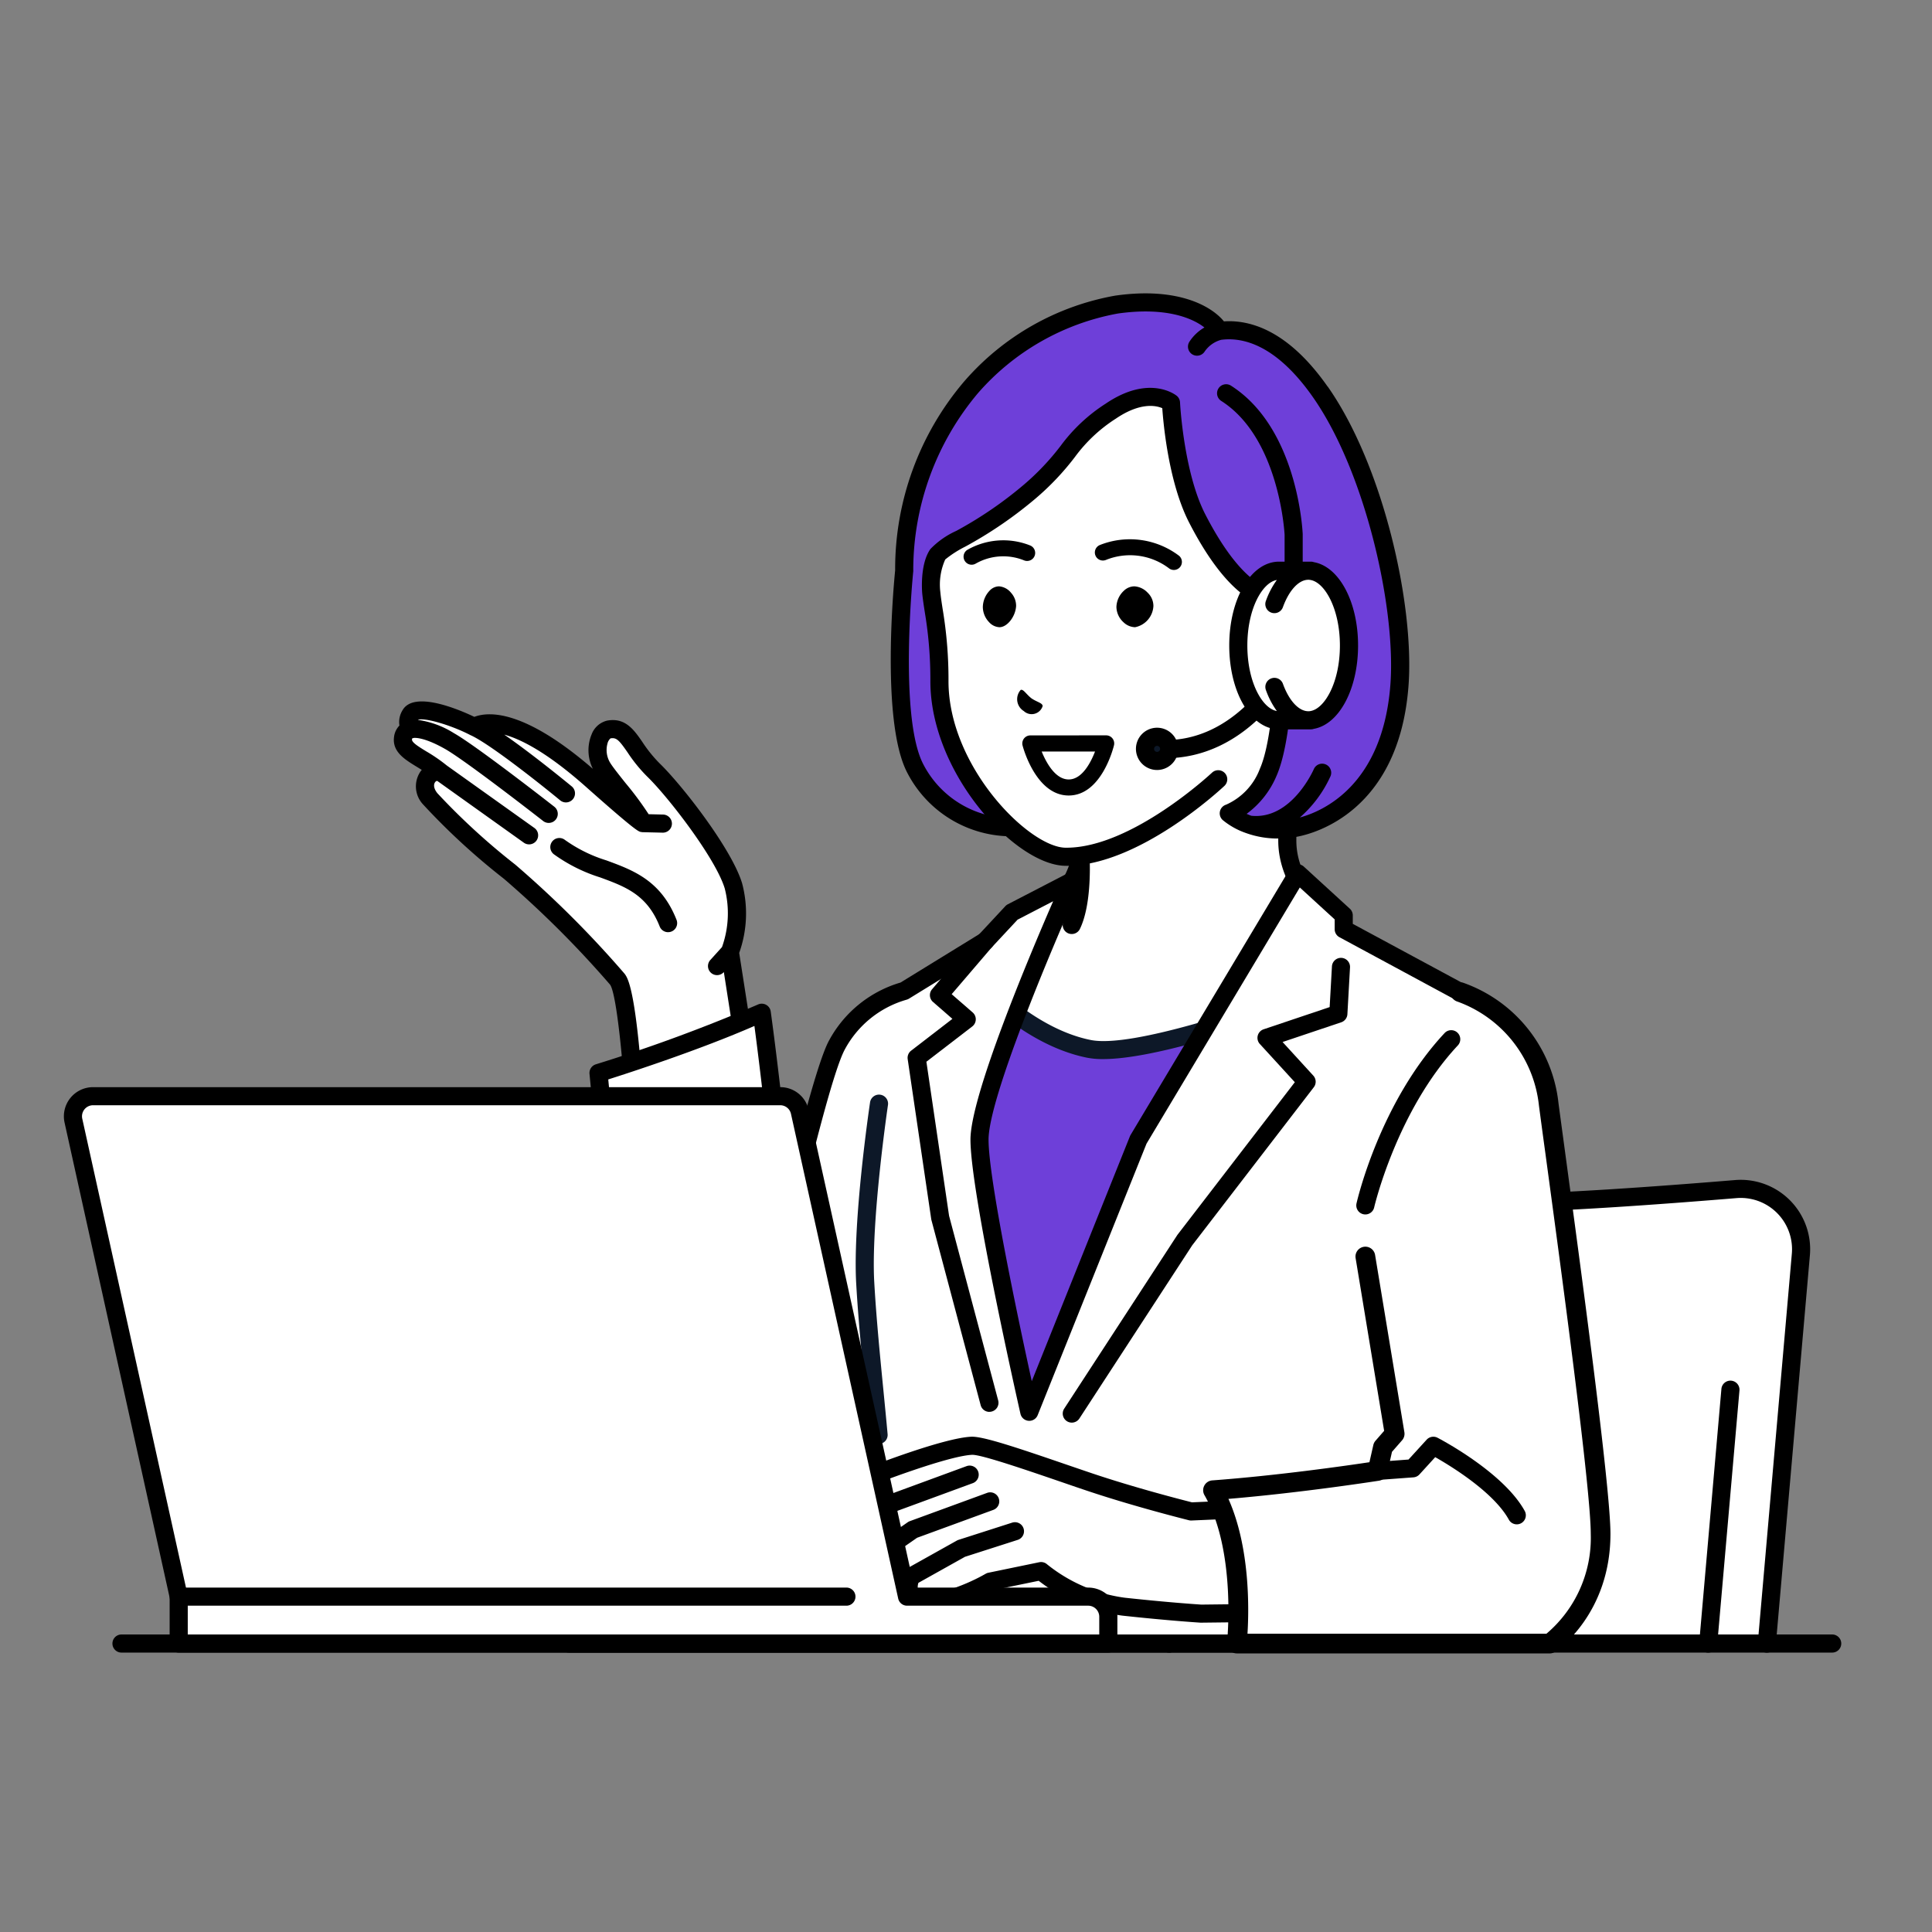
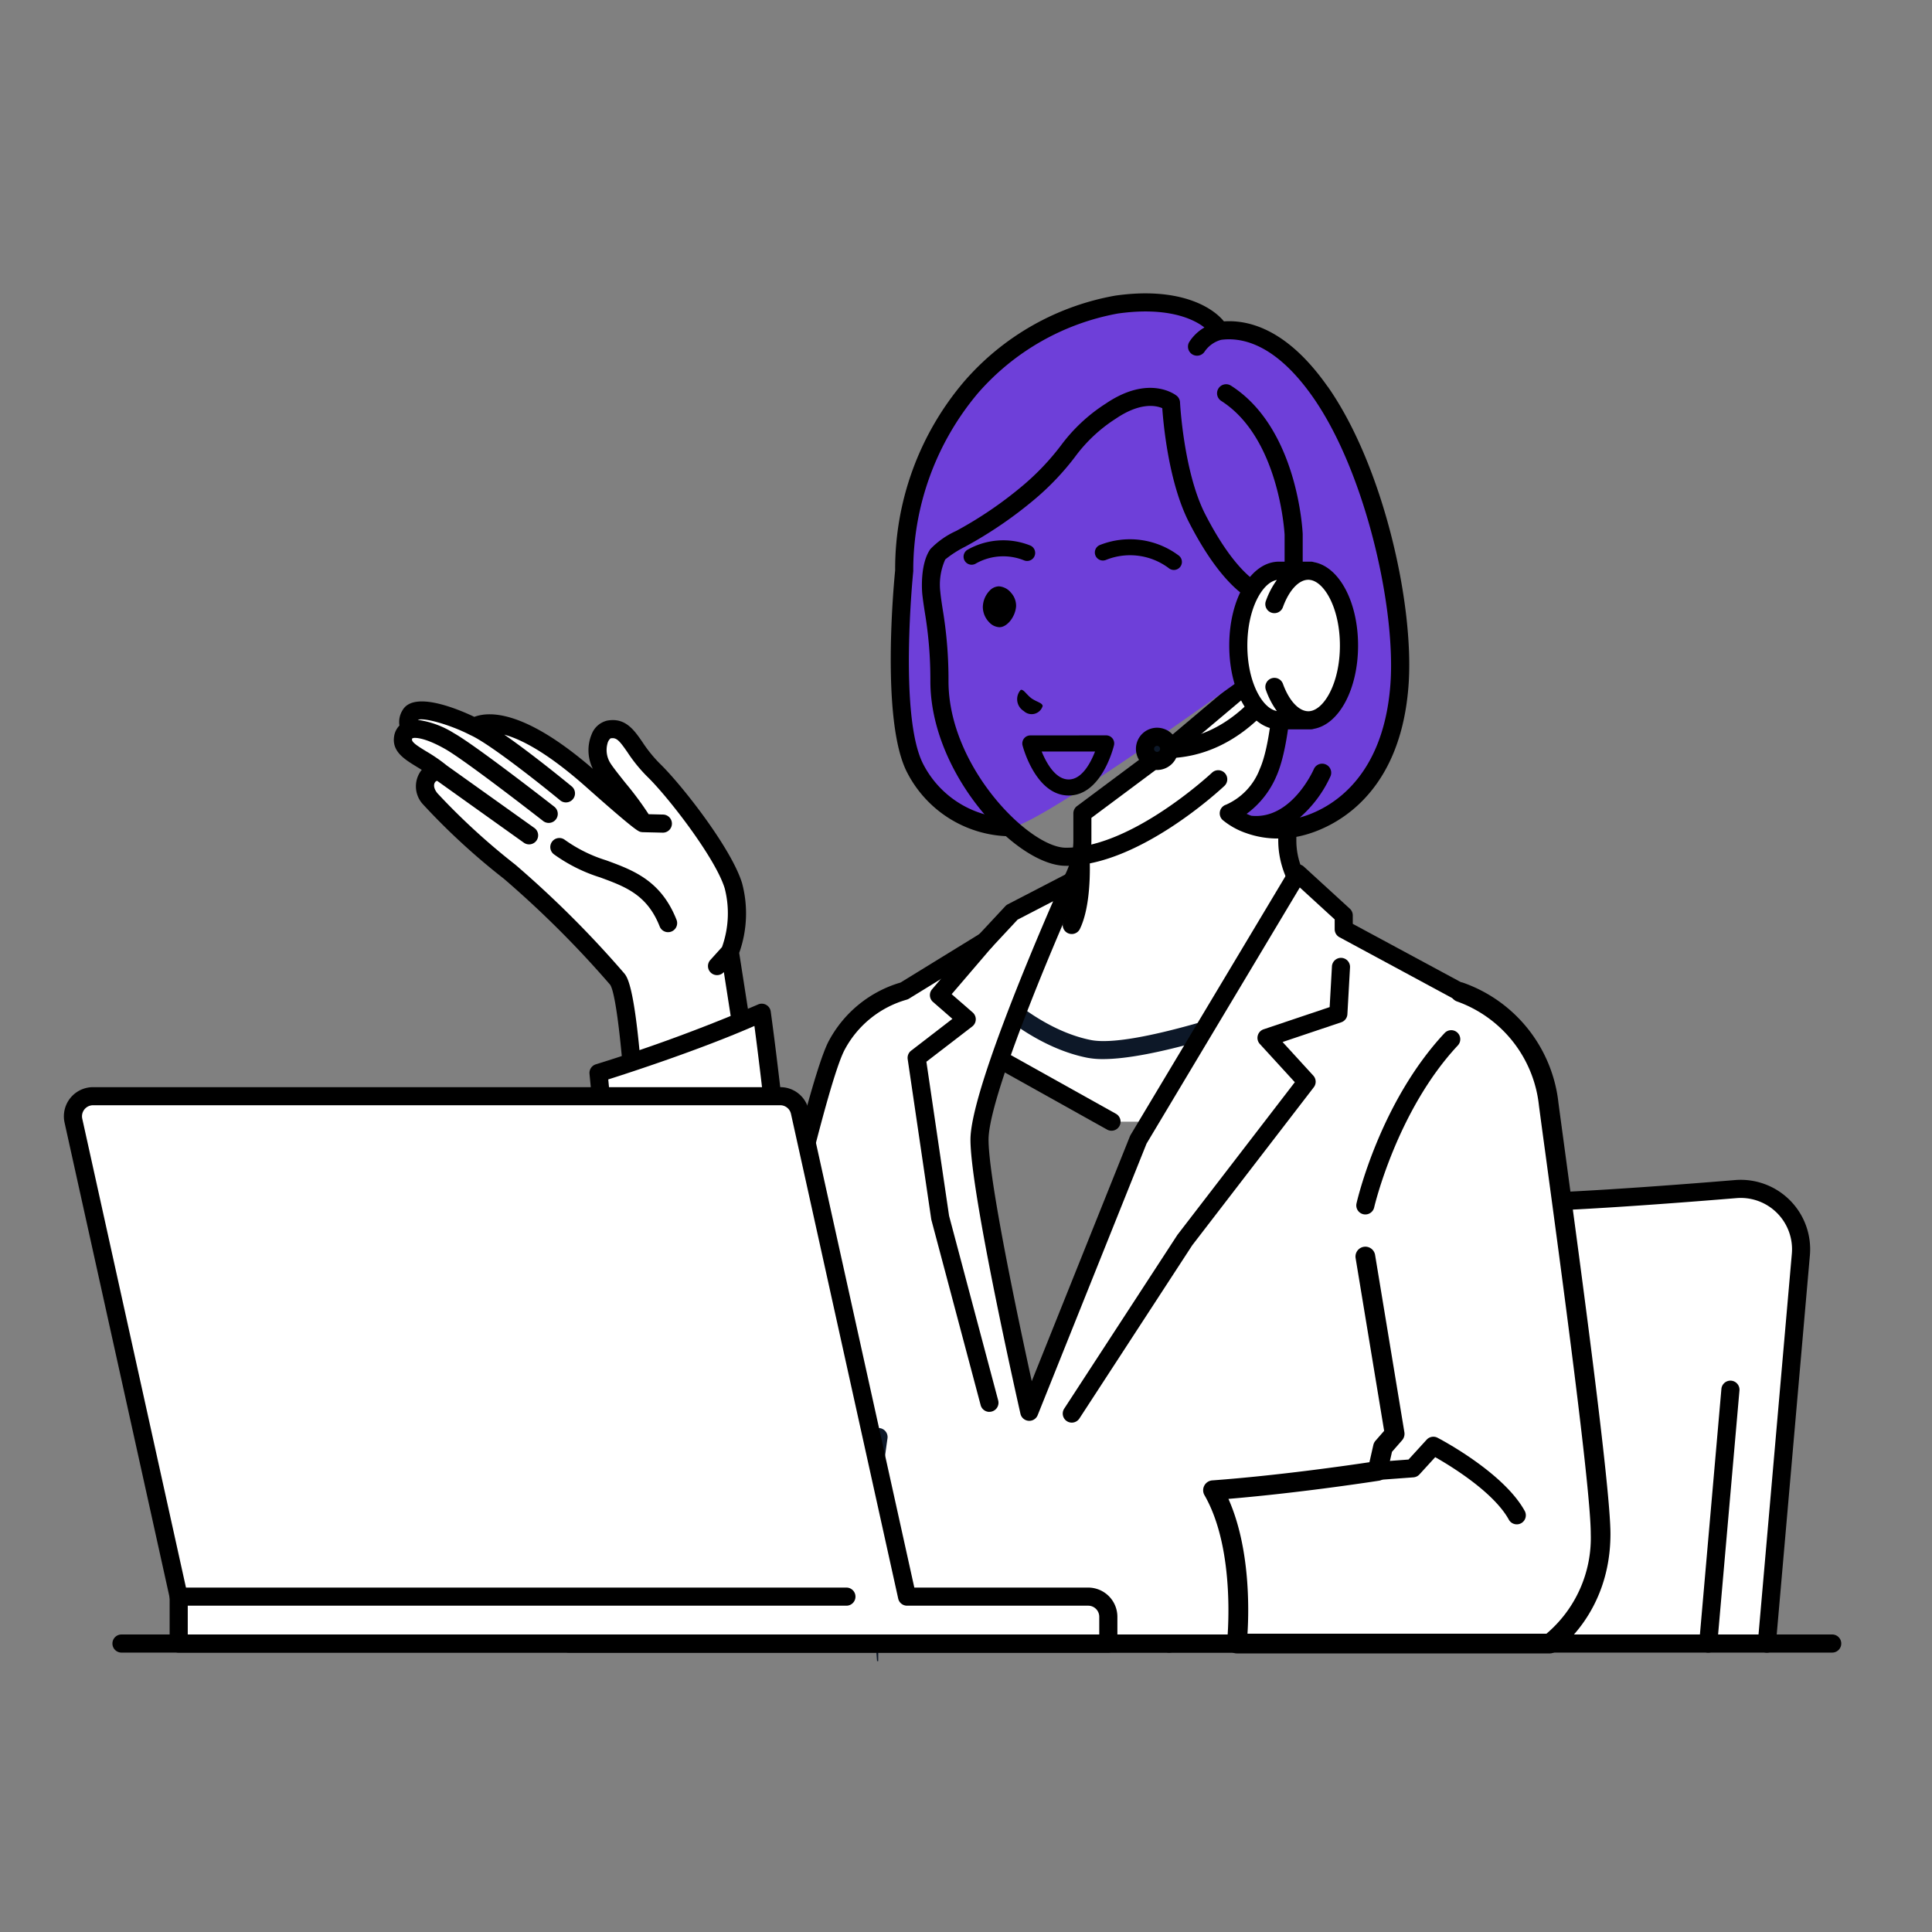
<svg xmlns="http://www.w3.org/2000/svg" width="230" height="230" viewBox="0 0 230 230">
  <rect x="0" y="0" width="230" height="230" fill="#808080" stroke="none" />
  <defs>
    <clipPath id="clip-path">
      <rect id="長方形_25193" data-name="長方形 25193" width="230" height="230" transform="translate(50 17961)" fill="#fff" stroke="#707070" stroke-width="1" />
    </clipPath>
    <clipPath id="clip-path-2">
      <rect id="長方形_25350" data-name="長方形 25350" width="230" height="165.522" fill="none" />
    </clipPath>
  </defs>
  <g id="マスクグループ_55" data-name="マスクグループ 55" transform="translate(-50 -17961)" clip-path="url(#clip-path)">
    <g id="グループ_22177" data-name="グループ 22177" transform="translate(50 17993.238)" clip-path="url(#clip-path-2)">
      <path id="パス_15580" data-name="パス 15580" d="M176.87,85.944c-8.545.7-21.431,1.659-28.467,1.659-7.18,0-19.3-.994-27.014-1.7a7.185,7.185,0,0,0-7.816,6.531l-4.166,47.619h71.16l4.052-46.318a7.185,7.185,0,0,0-7.749-7.791" transform="translate(29.775 23.37)" fill="#fff" />
      <path id="パス_15581" data-name="パス 15581" d="M109.638,141.361q-.048,0-.1,0a1.078,1.078,0,0,1-.98-1.168l4.166-47.619a8.268,8.268,0,0,1,8.988-7.512c6.913.635,19.6,1.7,26.916,1.7,6.853,0,19.215-.9,28.378-1.655a8.265,8.265,0,0,1,8.913,8.958l-4.052,46.318a1.078,1.078,0,1,1-2.149-.188l4.052-46.318a6.108,6.108,0,0,0-6.586-6.622c-9.2.759-21.629,1.664-28.556,1.664-7.031,0-18.624-.929-27.112-1.707a6.109,6.109,0,0,0-6.644,5.552l-4.166,47.619a1.078,1.078,0,0,1-1.072.985" transform="translate(29.544 23.139)" />
      <path id="パス_15582" data-name="パス 15582" d="M160.09,136.234q-.048,0-.1,0a1.078,1.078,0,0,1-.98-1.168l2.644-30.221a1.078,1.078,0,1,1,2.149.188l-2.645,30.22a1.078,1.078,0,0,1-1.072.985" transform="translate(43.275 28.265)" />
      <path id="パス_15583" data-name="パス 15583" d="M138.613,69.952c-3.829-1.85-8.705-6.171-8.705-11.771V35.454l-13.4,11.287-11,8.2v3.239c0,5.6-4.877,9.922-8.707,11.771-7.853,3.794-11.024,8.741-11.024,8.741l23.2,12.953h17.459l23.2-12.953s-3.173-4.947-11.026-8.741" transform="translate(23.345 9.649)" fill="#fff" />
      <path id="パス_15584" data-name="パス 15584" d="M150.776,78.342c-.136-.212-3.428-5.249-11.463-9.13-3.007-1.453-8.1-5.362-8.1-10.8V35.685a1.079,1.079,0,0,0-1.773-.824L116.071,46.128,105.1,54.308a1.08,1.08,0,0,0-.434.864v3.24a8.683,8.683,0,0,1-.1,1.309,1.066,1.066,0,0,0-.12.564l0,.06c-1,4.428-5.241,7.593-7.88,8.868C88.53,73.093,85.238,78.13,85.1,78.342a1.077,1.077,0,0,0,.382,1.523l23.2,12.953a1.078,1.078,0,0,0,1.052-1.883L87.619,78.588A29.559,29.559,0,0,1,97.5,71.153a18.708,18.708,0,0,0,6.676-5.44,8.722,8.722,0,0,1-.67,2.277,1.078,1.078,0,1,0,1.94.941c1.3-2.672,1.215-7.157,1.16-8.441a10.533,10.533,0,0,0,.209-2.08v-2.7l10.566-7.876c.018-.013.034-.027.051-.041L129.059,38V58.412c0,5.693,4.678,10.5,9.315,12.742a29.572,29.572,0,0,1,9.886,7.434L126.142,90.935a1.078,1.078,0,1,0,1.052,1.883l23.2-12.953a1.077,1.077,0,0,0,.382-1.523" transform="translate(23.114 9.418)" />
-       <path id="パス_15585" data-name="パス 15585" d="M93.49,67.044s5.527,5.98,12.434,7.343c6.293,1.24,25.183-6.039,25.183-6.039L105.5,121.361h-12L87.255,81.624Z" transform="translate(23.747 18.246)" fill="#6e3fd9" />
      <path id="パス_15586" data-name="パス 15586" d="M105.731,122.67h-12a1.079,1.079,0,0,1-1.065-.911L86.421,82.023a1.071,1.071,0,0,1,.074-.592l6.235-14.58a1.077,1.077,0,0,1,1.782-.308c.081.087,5.4,5.744,11.851,7.017,4.911.969,19.413-3.993,24.588-5.987a1.078,1.078,0,0,1,1.359,1.474L106.7,122.061a1.077,1.077,0,0,1-.971.609m-11.08-2.156h10.4l24.151-50c-4.863,1.747-15.511,5.313-21.4,5.314a9.753,9.753,0,0,1-1.86-.156c-5.343-1.055-9.821-4.656-11.854-6.527L88.6,81.993Z" transform="translate(23.516 18.016)" fill="#0d1828" />
      <path id="パス_15587" data-name="パス 15587" d="M160.92,71.369l-15.443-8.328v-1.65l-5.472-5.008L121.033,88.089l-12.986,32.4s-5.926-26.11-5.926-32.4,10.986-30.743,10.986-30.743l-7.116,3.684-3.2,3.435-9.629,5.921a13.212,13.212,0,0,0-7.992,6.4c-3.384,6.08-14.654,60.622-14.654,60.622L53.236,148.077H158.4l-2.841-13.228s5.618-22.2,8.6-38.067-3.241-25.414-3.241-25.414" transform="translate(14.488 15.345)" fill="#fff" />
      <path id="パス_15588" data-name="パス 15588" d="M158.632,149.385H53.467a1.078,1.078,0,0,1-.567-2l16.883-10.427c1.169-5.633,11.376-54.547,14.673-60.472a14.22,14.22,0,0,1,8.492-6.868l9.383-5.769,3.1-3.328a1.058,1.058,0,0,1,.293-.221l7.116-3.685a1.078,1.078,0,0,1,1.478,1.4c-3.767,8.386-10.89,25.512-10.89,30.3,0,4.754,3.552,21.5,5.143,28.76l11.689-29.16a1.068,1.068,0,0,1,.076-.153L139.312,56.06a1.078,1.078,0,0,1,1.653-.242l5.472,5.007a1.079,1.079,0,0,1,.351.8V62.63l14.875,8.021a1.075,1.075,0,0,1,.392.36c.263.4,6.424,10.095,3.4,26.2-2.786,14.826-7.931,35.412-8.553,37.889l2.787,12.981a1.077,1.077,0,0,1-1.055,1.3M57.264,147.229H157.3l-2.56-11.923a1.085,1.085,0,0,1,.008-.491c.057-.221,5.645-22.35,8.586-38,2.624-13.966-2.086-22.913-2.953-24.4L145.2,64.221a1.078,1.078,0,0,1-.566-.949V62.1L140.483,58.3l-18.25,30.5-12.956,32.318a1.078,1.078,0,0,1-2.052-.163c-.243-1.071-5.951-26.3-5.951-32.636,0-5.208,6.941-21.708,9.843-28.379l-4.235,2.193-3.075,3.3a1.11,1.11,0,0,1-.224.183l-9.629,5.921a1.14,1.14,0,0,1-.267.118,12.11,12.11,0,0,0-7.348,5.886c-2.613,4.7-10.653,41.506-14.539,60.315a1.079,1.079,0,0,1-.49.7Z" transform="translate(14.257 15.114)" />
      <path id="パス_15589" data-name="パス 15589" d="M94.672,119a1.077,1.077,0,0,1-1.041-.8L87.769,96.16a.95.95,0,0,1-.024-.12l-2.8-19.026A1.077,1.077,0,0,1,85.351,76l4.917-3.788L87.959,70.2a1.079,1.079,0,0,1-.111-1.514l5.494-6.421a1.078,1.078,0,1,1,1.639,1.4l-4.8,5.609,2.5,2.175a1.079,1.079,0,0,1-.051,1.668l-5.459,4.2,2.7,18.341,5.847,21.98a1.078,1.078,0,0,1-.766,1.319,1.046,1.046,0,0,1-.277.037" transform="translate(23.114 16.843)" />
      <path id="パス_15590" data-name="パス 15590" d="M100.527,119.619a1.077,1.077,0,0,1-.9-1.667l13.458-20.658a.675.675,0,0,1,.05-.069l13.944-18.132-4.164-4.55a1.077,1.077,0,0,1,.452-1.749l7.859-2.642.271-4.82a1.078,1.078,0,1,1,2.152.121L133.338,71a1.078,1.078,0,0,1-.733.96l-6.983,2.348,3.657,4a1.078,1.078,0,0,1,.059,1.385L114.867,98.506l-13.435,20.623a1.08,1.08,0,0,1-.9.49" transform="translate(27.066 17.503)" />
      <path id="パス_15591" data-name="パス 15591" d="M109.622,60.59l.023-.011.015.024Z" transform="translate(29.834 16.487)" fill="none" stroke="#0d1828" stroke-miterlimit="10" stroke-width="0" />
-       <path id="パス_15592" data-name="パス 15592" d="M82.8,118.685a1.077,1.077,0,0,1-1.072-.982c-.146-1.627-.314-3.338-.492-5.148-.42-4.266-.854-8.675-1.1-12.981-.427-7.479,1.565-20.991,1.65-21.562a1.078,1.078,0,0,1,2.133.318c-.02.137-2.046,13.864-1.631,21.12.244,4.263.676,8.649,1.093,12.893.178,1.815.347,3.53.494,5.167a1.076,1.076,0,0,1-.977,1.169.857.857,0,0,1-.1.005" transform="translate(21.792 20.981)" fill="#0d1828" />
+       <path id="パス_15592" data-name="パス 15592" d="M82.8,118.685a1.077,1.077,0,0,1-1.072-.982a1.078,1.078,0,0,1,2.133.318c-.02.137-2.046,13.864-1.631,21.12.244,4.263.676,8.649,1.093,12.893.178,1.815.347,3.53.494,5.167a1.076,1.076,0,0,1-.977,1.169.857.857,0,0,1-.1.005" transform="translate(21.792 20.981)" fill="#0d1828" />
      <path id="パス_15593" data-name="パス 15593" d="M134.253,13.6c-5.084-7.245-9.731-7.559-11.989-7.245C121.437,4.79,117.731,2.116,110,3.219a29.946,29.946,0,0,0-17.317,9.85A33.511,33.511,0,0,0,84.73,34.876S82.929,52.283,86,58.36a12.917,12.917,0,0,0,11.379,7.08c3.25.136,32.631-21.342,32.631-21.342,0,1.586-.2,10.891-1.965,14.837s-4.684,4.852-4.684,4.852a9.6,9.6,0,0,0,7.962,1.716c4.277-.8,11.428-4.9,12.353-16.918.707-9.152-2.852-25.619-9.424-34.987" transform="translate(22.917 0.805)" fill="#6e3fd9" />
      <path id="パス_15594" data-name="パス 15594" d="M135.365,13.209c-4.675-6.664-9.187-7.97-12.345-7.763-1.463-1.8-5.468-4.131-12.94-3.065A30.964,30.964,0,0,0,92.087,12.608,34.434,34.434,0,0,0,83.88,35.082c-.151,1.5-1.707,17.869,1.389,23.994a13.971,13.971,0,0,0,12.3,7.67,2.944,2.944,0,0,0,1.368-.289,14.993,14.993,0,0,1-1.795-1.9A11.819,11.819,0,0,1,87.194,58.1c-2.893-5.726-1.178-22.717-1.16-22.887a.976.976,0,0,0,0-.183,32.76,32.76,0,0,1,7.708-21.045,28.992,28.992,0,0,1,16.64-9.472c5.68-.81,8.882.533,10.315,1.66a5.284,5.284,0,0,0-1.773,1.677,1.079,1.079,0,1,0,1.814,1.168,3.5,3.5,0,0,1,1.948-1.375c2.575-.341,6.544.572,10.913,6.8,6.306,8.988,9.928,25.283,9.235,34.284-.927,12.017-8.1,15.06-10.775,15.78a14.437,14.437,0,0,0,3.655-4.926,1.079,1.079,0,0,0-1.986-.843c-.025.061-2.651,6.071-7.459,5.561-.2-.074-.38-.15-.547-.226a10.8,10.8,0,0,0,3.538-4.472c1.748-3.914,2.013-12.294,2.052-14.65a12.8,12.8,0,0,1-2.2,1.672c-.141,3.605-.609,9.39-1.819,12.1a7.574,7.574,0,0,1-4.019,4.26,1.079,1.079,0,0,0-.4,1.829,8.936,8.936,0,0,0,2.839,1.569l.019.008a11.121,11.121,0,0,0,3.7.621,12.727,12.727,0,0,0,2.328-.22c2.007-.375,12.082-3,13.229-17.9.738-9.563-2.95-26.186-9.617-35.689" transform="translate(22.686 0.575)" />
-       <path id="パス_15595" data-name="パス 15595" d="M126.992,35.5s-3.552-.24-8.174-9.229c-2.71-5.268-3.123-13.772-3.123-13.772s-2.591-2.116-7.171.994c-5.279,3.585-4.33,4.97-9.654,9.584-5.3,4.59-10.081,6.248-10.933,7.454s-.87,3.61-.779,4.58a68.16,68.16,0,0,1,.968,10.537c0,10.907,10.1,20.845,15.008,20.9,8.32.084,18.2-9.24,18.2-9.24l8.207-12.379v-7.2s0-1.355-.006-3.371Z" transform="translate(23.71 3.211)" fill="#fff" />
      <path id="パス_15596" data-name="パス 15596" d="M103.476,67.854h-.123c-5.9-.061-16.074-10.942-16.074-21.974a48.5,48.5,0,0,0-.668-8.244c-.118-.767-.229-1.492-.3-2.191-.014-.144-.313-3.486.971-5.3a9.934,9.934,0,0,1,3.077-2.16,46.924,46.924,0,0,0,8.031-5.487,29.725,29.725,0,0,0,4.4-4.643,20.135,20.135,0,0,1,5.357-5.017c5.185-3.52,8.326-1.044,8.459-.938a1.085,1.085,0,0,1,.394.782c0,.083.436,8.338,3.006,13.332,3.533,6.872,6.326,8.307,7.109,8.587l2.2-1a1.079,1.079,0,0,1,1.523.978c.006,2.019.006,3.376.006,3.376v7.2a1.078,1.078,0,1,1-2.156,0v-7.2s0-.645,0-1.7l-1.025.463a1.081,1.081,0,0,1-.518.093c-.425-.029-4.3-.55-9.059-9.812-2.4-4.66-3.056-11.566-3.2-13.625-.74-.319-2.613-.731-5.525,1.245a18.151,18.151,0,0,0-4.874,4.567,31.537,31.537,0,0,1-4.68,4.94,49.5,49.5,0,0,1-8.376,5.731,13,13,0,0,0-2.383,1.53,7.315,7.315,0,0,0-.586,3.856c.061.636.164,1.3.282,2.067a50.531,50.531,0,0,1,.692,8.572c0,10.162,9.584,19.773,13.939,19.818h.1c7.777,0,17.25-8.857,17.346-8.946a1.079,1.079,0,0,1,1.481,1.569c-.415.391-10.2,9.534-18.829,9.534" transform="translate(23.48 2.98)" />
      <path id="パス_15597" data-name="パス 15597" d="M119.606,29.613a6.187,6.187,0,0,0-1.577,2.859l-.167,11.877c4.8,1.239,10.036-3.716,10.036-8.938,0-8.2-6.669-7.44-8.292-5.8" transform="translate(32.076 7.772)" fill="#fff" />
      <path id="パス_15598" data-name="パス 15598" d="M119.6,45.847a7.094,7.094,0,0,1-1.78-.224,1.078,1.078,0,1,1,.539-2.088,6.212,6.212,0,0,0,5.293-1.356,8.554,8.554,0,0,0,3.4-6.539c0-2.9-.893-4.792-2.584-5.487a4.064,4.064,0,0,0-3.864.448,5.182,5.182,0,0,0-1.286,2.313A1.079,1.079,0,0,1,117.2,32.5a7.313,7.313,0,0,1,1.87-3.412,6.121,6.121,0,0,1,6.216-.926c1.464.6,3.921,2.373,3.921,7.48a10.752,10.752,0,0,1-4.231,8.244,8.843,8.843,0,0,1-5.374,1.963" transform="translate(31.846 7.541)" fill="#0d1828" />
      <path id="パス_15599" data-name="パス 15599" d="M98.22,41.139c-.033-.378-.683-.462-1.334-.915-.63-.486-.954-1.116-1.281-1a1.658,1.658,0,0,0,.371,2.518,1.37,1.37,0,0,0,2.244-.6" transform="translate(25.906 10.671)" />
      <path id="パス_15600" data-name="パス 15600" d="M111.86,28.778a.955.955,0,0,1-.617-.225,7.67,7.67,0,0,0-7.468-.968.958.958,0,0,1-.721-1.776,9.691,9.691,0,0,1,9.424,1.279.958.958,0,0,1-.618,1.691" transform="translate(27.884 6.836)" />
      <path id="パス_15601" data-name="パス 15601" d="M91.131,28.128a.959.959,0,0,1-.505-1.775,8.64,8.64,0,0,1,7.476-.516.958.958,0,1,1-.73,1.772,6.618,6.618,0,0,0-5.739.377.954.954,0,0,1-.5.142" transform="translate(24.54 6.863)" />
      <path id="パス_15602" data-name="パス 15602" d="M101.19,50.634c-3.9,0-5.43-5.712-5.492-5.955a.959.959,0,0,1,.926-1.2l9.026-.006a.96.96,0,0,1,.932,1.182c-.059.243-1.473,5.977-5.39,5.979ZM97.974,45.4c.548,1.34,1.63,3.323,3.216,3.323h0c1.583,0,2.619-1.991,3.137-3.327Z" transform="translate(26.036 11.831)" />
-       <path id="パス_15603" data-name="パス 15603" d="M108.192,30.285a2.352,2.352,0,0,0-1.586-.756,1.824,1.824,0,0,0-1.254.533,2.741,2.741,0,0,0-.878,1.93,2.516,2.516,0,0,0,.831,1.8,2.054,2.054,0,0,0,1.351.6h.048a2.705,2.705,0,0,0,2.173-2.516,2.184,2.184,0,0,0-.684-1.59" transform="translate(28.433 8.036)" />
      <path id="パス_15604" data-name="パス 15604" d="M95.321,30.282a2.032,2.032,0,0,0-1.426-.754,1.575,1.575,0,0,0-1.131.534,2.894,2.894,0,0,0-.791,1.931,2.638,2.638,0,0,0,.744,1.8,1.768,1.768,0,0,0,1.216.6h.043c.916-.022,1.885-1.27,1.958-2.52a2.3,2.3,0,0,0-.613-1.589" transform="translate(25.031 8.036)" />
      <path id="パス_15605" data-name="パス 15605" d="M77.053,62.034c-1.146-3.81-6.872-11.231-9.525-13.8s-2.99-5.246-5.319-4.819c-1.141.21-1.965,2.6-.7,4.613.855,1.357,4.419,5.4,4.76,6.538-.4-.108-5.923-5.006-5.923-5.006-7.9-7.058-12.368-7.51-14.159-6.456-1.889-.981-6.77-2.864-7.587-1.462a1.318,1.318,0,0,0,.093,1.742,1.152,1.152,0,0,0-.978,1.048c-.228,1.65,2.284,2.21,4.556,4.124-1.257-.561-2.842,1.211-1.308,3.121A80.406,80.406,0,0,0,50.4,60.337,121.909,121.909,0,0,1,63.216,73.121c1.482,1.85,2.242,17.964,2.242,17.964l14-3.032-2.831-18.16a13.031,13.031,0,0,0,.424-7.859" transform="translate(10.261 11.196)" fill="#fff" />
      <path id="パス_15606" data-name="パス 15606" d="M65.48,64.291a1.08,1.08,0,0,1-.962-.682c-1.495-3.786-4.087-4.737-7.088-5.84a19.179,19.179,0,0,1-5.519-2.762,1.078,1.078,0,0,1,1.328-1.7,17.221,17.221,0,0,0,4.935,2.436c3.194,1.173,6.5,2.387,8.35,7.073a1.079,1.079,0,0,1-1.044,1.473" transform="translate(14.015 14.446)" />
      <path id="パス_15607" data-name="パス 15607" d="M80.757,88.115,77.97,70.238a13.978,13.978,0,0,0,.347-8.286c-1.234-4.1-7.134-11.675-9.807-14.265a16.078,16.078,0,0,1-2.057-2.546c-1-1.453-2.043-2.955-4.206-2.558a2.633,2.633,0,0,0-1.851,1.65,4.939,4.939,0,0,0,.154,4.09c-8.045-6.961-12.281-6.88-14.112-6.188-1.679-.8-7.147-3.187-8.534-.809a2.656,2.656,0,0,0-.382,1.845,2.313,2.313,0,0,0-.641,1.341c-.243,1.77,1.256,2.683,2.7,3.566.193.118.394.24.6.37-.042.046-.081.094-.121.145a3.144,3.144,0,0,0,.294,3.987,80.494,80.494,0,0,0,9.6,8.826A120.726,120.726,0,0,1,62.6,74.019c.786,1.092,1.655,9.853,2.009,17.346a1.079,1.079,0,0,0,1.033,1.027h.1a1.078,1.078,0,0,0,1.025-1.127c0-.041-.195-4.1-.567-8.333-.78-8.844-1.571-9.832-1.908-10.255A122.955,122.955,0,0,0,51.312,59.725a80.112,80.112,0,0,1-9.273-8.5c-.483-.6-.454-1.076-.266-1.319a.345.345,0,0,1,.244-.151l10.315,7.361a1.078,1.078,0,1,0,1.252-1.756L43.161,47.926a19.55,19.55,0,0,0-2.453-1.688c-1.051-.641-1.738-1.088-1.689-1.431a.382.382,0,0,1,.028-.108.228.228,0,0,1,.084-.027,1.231,1.231,0,0,0,.181-.053h0a.329.329,0,0,1-.087.028c.011,0,1.074-.192,3.722,1.305,2.507,1.418,11.592,8.509,11.683,8.581a1.078,1.078,0,1,0,1.328-1.7c-.379-.3-9.3-7.261-11.949-8.757a10.888,10.888,0,0,0-4.287-1.58l.005-.01c.754-.294,3.931.625,6.2,1.8l.025.011.033.017c2.272,1.011,8.475,5.946,10.673,7.761a1.078,1.078,0,1,0,1.373-1.663c-.244-.2-4.568-3.766-8.027-6.16,2.034.558,5.2,2.175,9.863,6.339,4.661,4.137,5.768,4.963,6.167,5.166l.031.015a.784.784,0,0,0,.163.059l.01,0c.014,0,.031.005.045.009a1.029,1.029,0,0,0,.151.02l.029.005h.018l2.367.056a1.078,1.078,0,0,0,.069-2.155H68.9l-1.712-.041a38.54,38.54,0,0,0-2.733-3.688c-.771-.969-1.5-1.885-1.8-2.361a2.925,2.925,0,0,1-.371-2.346,1.188,1.188,0,0,1,.366-.634c.707-.125,1.02.211,2.028,1.667a18.114,18.114,0,0,0,2.329,2.869c2.528,2.448,8.168,9.764,9.243,13.336a11.941,11.941,0,0,1-.328,6.976l-1.39,1.537a1.078,1.078,0,1,0,1.6,1.446l.01-.011,2.483,15.926a1.078,1.078,0,0,0,2.131-.332" transform="translate(10.03 10.967)" />
      <path id="パス_15608" data-name="パス 15608" d="M56.009,76.6s2.221,23.152,3.486,35.5c1.589,15.513,9.395,16.164,9.395,16.164L79.12,102.6s-1.962-20.7-3.683-33.173A193.645,193.645,0,0,1,56.009,76.6" transform="translate(15.243 18.895)" fill="#fff" />
      <path id="パス_15609" data-name="パス 15609" d="M69.079,129.575l-.048,0c-.355-.031-8.717-.912-10.378-17.13-1.251-12.213-3.464-35.278-3.486-35.51a1.078,1.078,0,0,1,.756-1.133,193.626,193.626,0,0,0,19.3-7.12,1.078,1.078,0,0,1,1.518.832c1.7,12.358,3.668,33.012,3.688,33.22a1.079,1.079,0,0,1-2.147.2c-.018-.2-1.833-19.292-3.483-31.7-6.5,2.839-14.768,5.531-17.4,6.366.416,4.332,2.29,23.77,3.4,34.627.772,7.549,3.056,11.29,4.835,13.1a6.549,6.549,0,0,0,3.589,2.1,1.078,1.078,0,0,1-.144,2.151" transform="translate(15.012 18.665)" />
      <path id="パス_15610" data-name="パス 15610" d="M109.5,55.14q-.53,0-1.065-.037a1.078,1.078,0,1,1,.149-2.151c9.363.651,14.382-8.855,15.107-10.344V28.536c-.029-.541-.733-11.607-7.559-15.941a1.078,1.078,0,0,1,1.155-1.82c7.919,5.028,8.537,17.173,8.559,17.687,0,.015,0,.032,0,.047V42.85a1.082,1.082,0,0,1-.09.434,24.626,24.626,0,0,1-4.2,6.176c-3.47,3.731-7.62,5.68-12.057,5.68" transform="translate(29.238 2.886)" />
      <path id="パス_15611" data-name="パス 15611" d="M110.024,45.046a1.438,1.438,0,1,1-1.438-1.438,1.438,1.438,0,0,1,1.438,1.438" transform="translate(29.161 11.868)" fill="#0d1828" />
      <path id="パス_15612" data-name="パス 15612" d="M108.817,47.791a2.516,2.516,0,1,1,2.516-2.515,2.519,2.519,0,0,1-2.516,2.515m0-2.875a.36.36,0,1,0,.36.36.361.361,0,0,0-.36-.36" transform="translate(28.93 11.637)" />
      <path id="パス_15613" data-name="パス 15613" d="M129.059,36.97c0-4.725-2-8.587-4.534-8.883l-.006-.02h-3.791c-2.677,0-4.847,3.986-4.847,8.9s2.17,8.9,4.847,8.9h3.791l.005-.02c2.532-.3,4.535-4.159,4.535-8.883" transform="translate(31.537 7.638)" fill="#fff" />
      <path id="パス_15614" data-name="パス 15614" d="M125.11,27.28a1.06,1.06,0,0,0-.36-.062h-3.791c-3.323,0-5.926,4.385-5.926,9.983s2.6,9.981,5.926,9.981h3.791a1.044,1.044,0,0,0,.345-.059c3.021-.53,5.274-4.735,5.274-9.923s-2.245-9.378-5.259-9.92m-.48,17.733-.083.013h-.1c-1.131,0-2.286-1.243-3.016-3.244a1.079,1.079,0,1,0-2.027.739A9.852,9.852,0,0,0,120.7,45c-1.711-.288-3.512-3.409-3.512-7.8s1.8-7.513,3.512-7.8a9.874,9.874,0,0,0-1.3,2.481,1.079,1.079,0,1,0,2.027.739c.73-2,1.885-3.244,3.016-3.244h.1c.027.005.055.01.083.013,1.73.2,3.581,3.39,3.581,7.814s-1.851,7.61-3.581,7.812" transform="translate(31.306 7.407)" />
      <path id="パス_15615" data-name="パス 15615" d="M121.233,117.774s-6.422-1.588-12.216-3.545c-5.487-1.855-12.367-4.339-13.9-4.273-3.151.139-11.821,3.533-11.821,3.533l-3.262,3.258s-5.272,4.707-4.38,6.235a1.593,1.593,0,0,0,1.476.7s-.948,1.1-.163,2.048,2.415.282,2.415.282-.4,1.286,1.266,2.156c1.791.931,7.246-2.647,7.246-2.647s-.995,2.207.733,2.846c2.939,1.086,8.689-2.249,8.689-2.249l6.061-1.248a19.6,19.6,0,0,0,9.817,4.238c5.7.618,9.236.829,9.236.829l14.351-.165-1.677-12.6Z" transform="translate(20.562 29.924)" fill="#fff" />
-       <path id="パス_15616" data-name="パス 15616" d="M137,128.928l-14.312.164c-.392-.025-3.846-.248-9.147-.823a18.688,18.688,0,0,1-9.222-3.975,1.079,1.079,0,0,0-.93-.246L97.33,125.3a1.1,1.1,0,0,0-.323.123c-2.057,1.189-5.987,2.831-7.775,2.17-.207-.078-.244-.163-.263-.21a1.546,1.546,0,0,1,.038-.882l5.542-3.1,6.278-2.014a1.078,1.078,0,0,0-.659-2.053l-6.381,2.047a1.026,1.026,0,0,0-.2.085L87.6,124.815c-.01.005-.018.013-.027.018s-.025.013-.038.022c-2.532,1.658-5.522,2.918-6.157,2.591a1.342,1.342,0,0,1-.688-.635l8.156-5.674,9.072-3.319a1.078,1.078,0,1,0-.74-2.025l-9.2,3.367a1.071,1.071,0,0,0-.246.127l-8.611,5.991c-.377.125-.934.184-1.086,0s.029-.487.111-.607L86.313,118l9.194-3.376a1.079,1.079,0,0,0-.743-2.025l-9.364,3.44a1.045,1.045,0,0,0-.31.177l-8.076,6.594a.4.4,0,0,1-.146-.079c.108-.77,2.016-3.074,4.117-4.95l.043-.042,3.1-3.1c2.526-.978,8.9-3.273,11.265-3.378,1.069-.046,6.521,1.827,10.511,3.193,1.018.35,2.029.7,3,1.024,5.77,1.949,12.238,3.554,12.3,3.571a1.122,1.122,0,0,0,.305.031l13.87-.6a1.079,1.079,0,0,0-.046-2.156h-.047l-13.714.593c-.995-.251-6.778-1.726-11.981-3.483-.966-.327-1.974-.672-2.99-1.02-6.119-2.1-9.927-3.365-11.3-3.308-3.292.144-11.8,3.464-12.166,3.605a1.058,1.058,0,0,0-.369.24l-3.243,3.238a35.694,35.694,0,0,0-2.591,2.614c-2.024,2.3-2.635,3.823-1.977,4.947a2.385,2.385,0,0,0,.9.891,2.343,2.343,0,0,0,.51,2.006,2.676,2.676,0,0,0,2.3.894,3.393,3.393,0,0,0,1.716,1.813c1.093.57,2.767.263,5.268-.962.419-.2.822-.417,1.191-.621a2.511,2.511,0,0,0,1.644,1.836c3.129,1.159,8.335-1.611,9.45-2.238l5.389-1.111a20.617,20.617,0,0,0,9.986,4.15c5.665.614,9.252.832,9.288.835h.076l14.351-.164a1.078,1.078,0,1,0-.024-2.156" transform="translate(20.33 29.694)" />
      <path id="パス_15617" data-name="パス 15617" d="M142.959,67.5,131.647,98.952l3.491,21.128-1.389,1.594-.641,2.827s-10.091,1.594-19.591,2.295c4.076,7.085,2.836,18.255,2.836,18.255H153.6s6.063-4.086,6.061-13.059c0-6.372-4.757-40.487-6.178-51.128A16.106,16.106,0,0,0,142.959,67.5" transform="translate(30.894 18.371)" fill="#fff" />
      <path id="パス_15618" data-name="パス 15618" d="M153.848,146.476H116.6a1.174,1.174,0,0,1-1.167-1.3c.011-.108,1.147-10.879-2.686-17.54a1.175,1.175,0,0,1,.931-1.757c7.831-.578,16.16-1.78,18.708-2.164l.464-2.046a1.178,1.178,0,0,1,.26-.511l1.027-1.178-3.4-20.582a1.175,1.175,0,0,1,2.318-.383l3.491,21.128a1.174,1.174,0,0,1-.274.963l-1.2,1.371-.575,2.538a1.176,1.176,0,0,1-.962.9c-.1.014-9.036,1.418-17.936,2.166,2.581,5.783,2.453,13.1,2.27,16.049H153.46a14.944,14.944,0,0,0,5.274-11.884c0-5.431-3.531-31.491-5.427-45.491-.3-2.173-.548-4.042-.74-5.482a14.819,14.819,0,0,0-9.7-12.391,1.174,1.174,0,0,1,.675-2.249,17.149,17.149,0,0,1,11.349,14.33c.192,1.439.445,3.306.739,5.477,1.9,14.055,5.446,40.217,5.449,45.805,0,9.49-6.31,13.852-6.578,14.033a1.174,1.174,0,0,1-.656.2" transform="translate(30.642 18.12)" />
      <path id="パス_15619" data-name="パス 15619" d="M145.714,119.537a1.075,1.075,0,0,1-.945-.558c-1.8-3.266-6.873-6.366-8.764-7.44l-1.876,2.055a1.077,1.077,0,0,1-.716.349l-4.185.31a1.078,1.078,0,1,1-.16-2.15l3.759-.28,2.16-2.365a1.08,1.08,0,0,1,1.293-.23c.319.167,7.845,4.112,10.379,8.71a1.079,1.079,0,0,1-.944,1.6" transform="translate(34.854 29.694)" />
      <path id="パス_15620" data-name="パス 15620" d="M128,93a1.105,1.105,0,0,1-.24-.027,1.079,1.079,0,0,1-.812-1.291c.111-.489,2.815-12.065,10.486-20.277a1.078,1.078,0,1,1,1.576,1.472c-7.265,7.777-9.934,19.17-9.96,19.285A1.08,1.08,0,0,1,128,93" transform="translate(34.542 19.34)" />
      <path id="パス_15621" data-name="パス 15621" d="M215.256,129.769H11.6a1.078,1.078,0,0,1,0-2.156H215.256a1.078,1.078,0,1,1,0,2.156" transform="translate(2.863 34.73)" />
      <path id="パス_15622" data-name="パス 15622" d="M9.222,77.241h81.8a2.4,2.4,0,0,1,2.339,1.879l12.763,57.7H127.69a2.4,2.4,0,0,1,2.4,2.4V142.4H19.417v-5.582L6.882,80.154a2.4,2.4,0,0,1,2.339-2.913" transform="translate(1.857 21.021)" fill="#fff" />
      <path id="パス_15623" data-name="パス 15623" d="M130.316,143.709H19.646a1.077,1.077,0,0,1-1.078-1.078v-5.466L6.06,80.618a3.474,3.474,0,0,1,3.393-4.224h81.8a3.452,3.452,0,0,1,3.392,2.724l12.576,56.851h20.7a3.478,3.478,0,0,1,3.474,3.474v3.188a1.077,1.077,0,0,1-1.078,1.078M20.725,141.552H129.237v-2.109a1.319,1.319,0,0,0-1.318-1.318H106.355a1.078,1.078,0,0,1-1.053-.845l-12.764-57.7a1.309,1.309,0,0,0-1.286-1.033H9.453a1.318,1.318,0,0,0-1.287,1.6L20.7,136.815a1.1,1.1,0,0,1,.025.233Z" transform="translate(1.627 20.791)" />
      <path id="パス_15624" data-name="パス 15624" d="M96.444,125.38H16.953a1.078,1.078,0,0,1,0-2.156H96.444a1.078,1.078,0,1,1,0,2.156" transform="translate(4.32 33.536)" />
    </g>
  </g>
</svg>